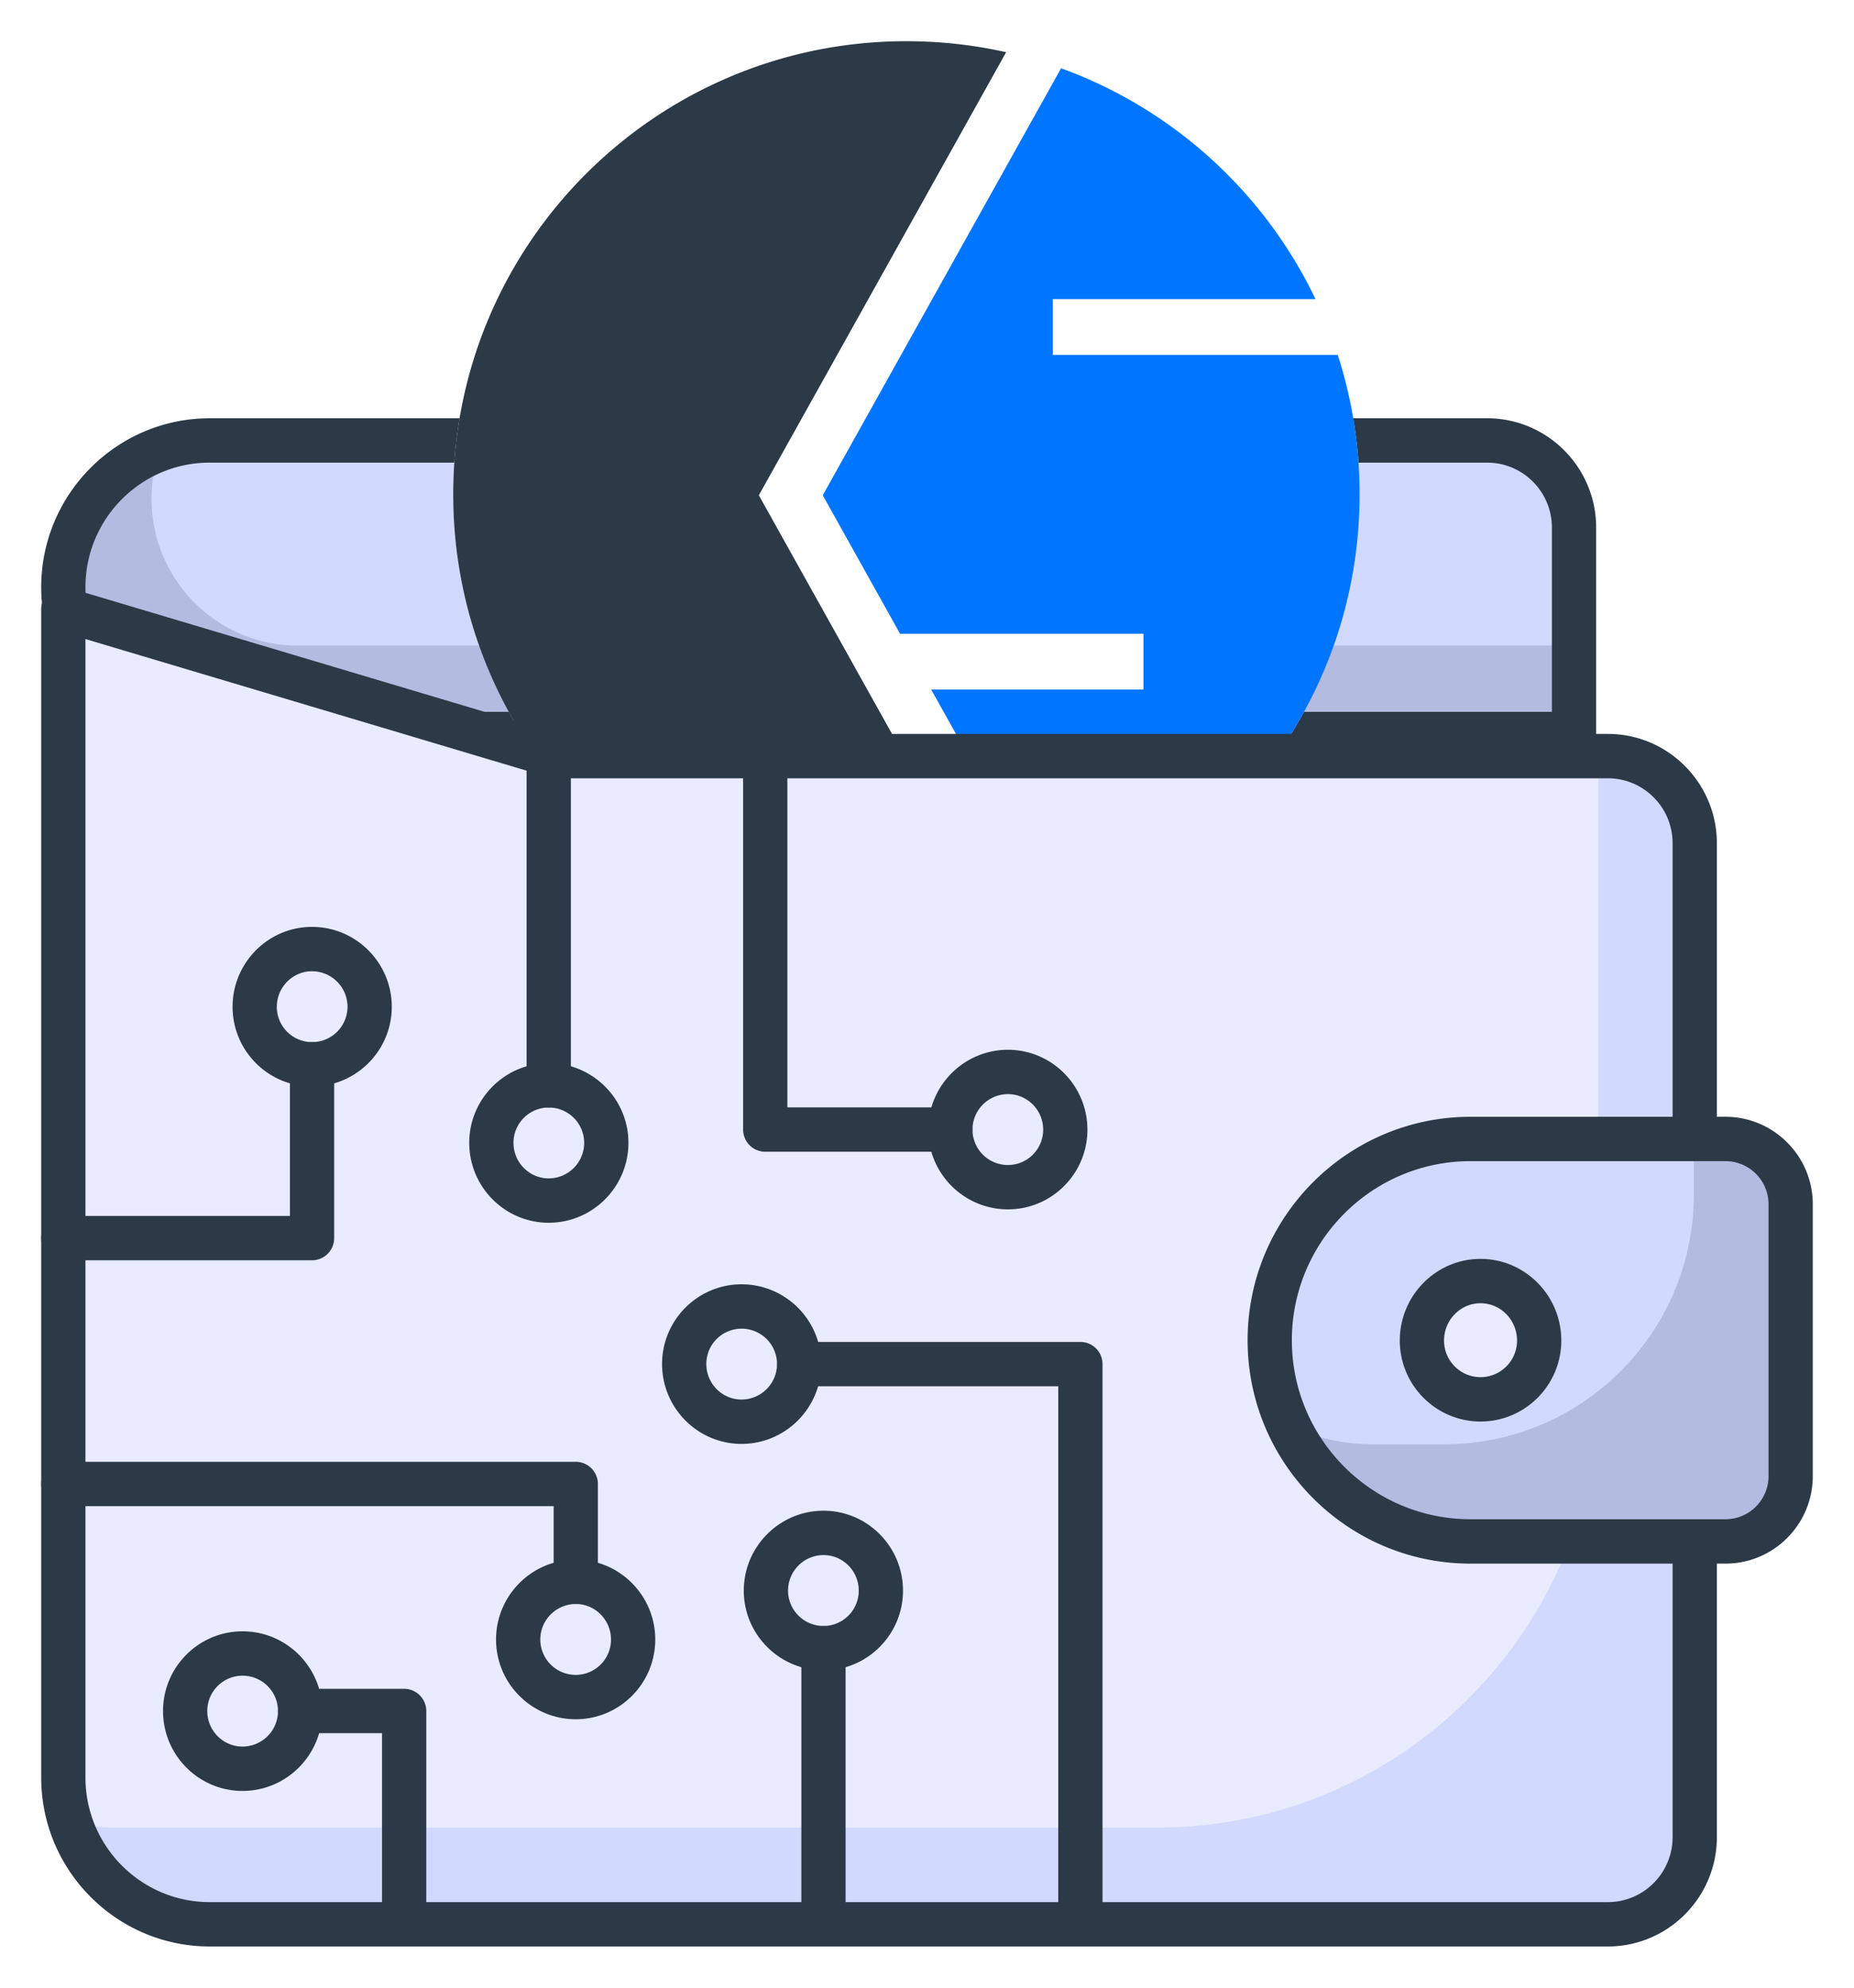
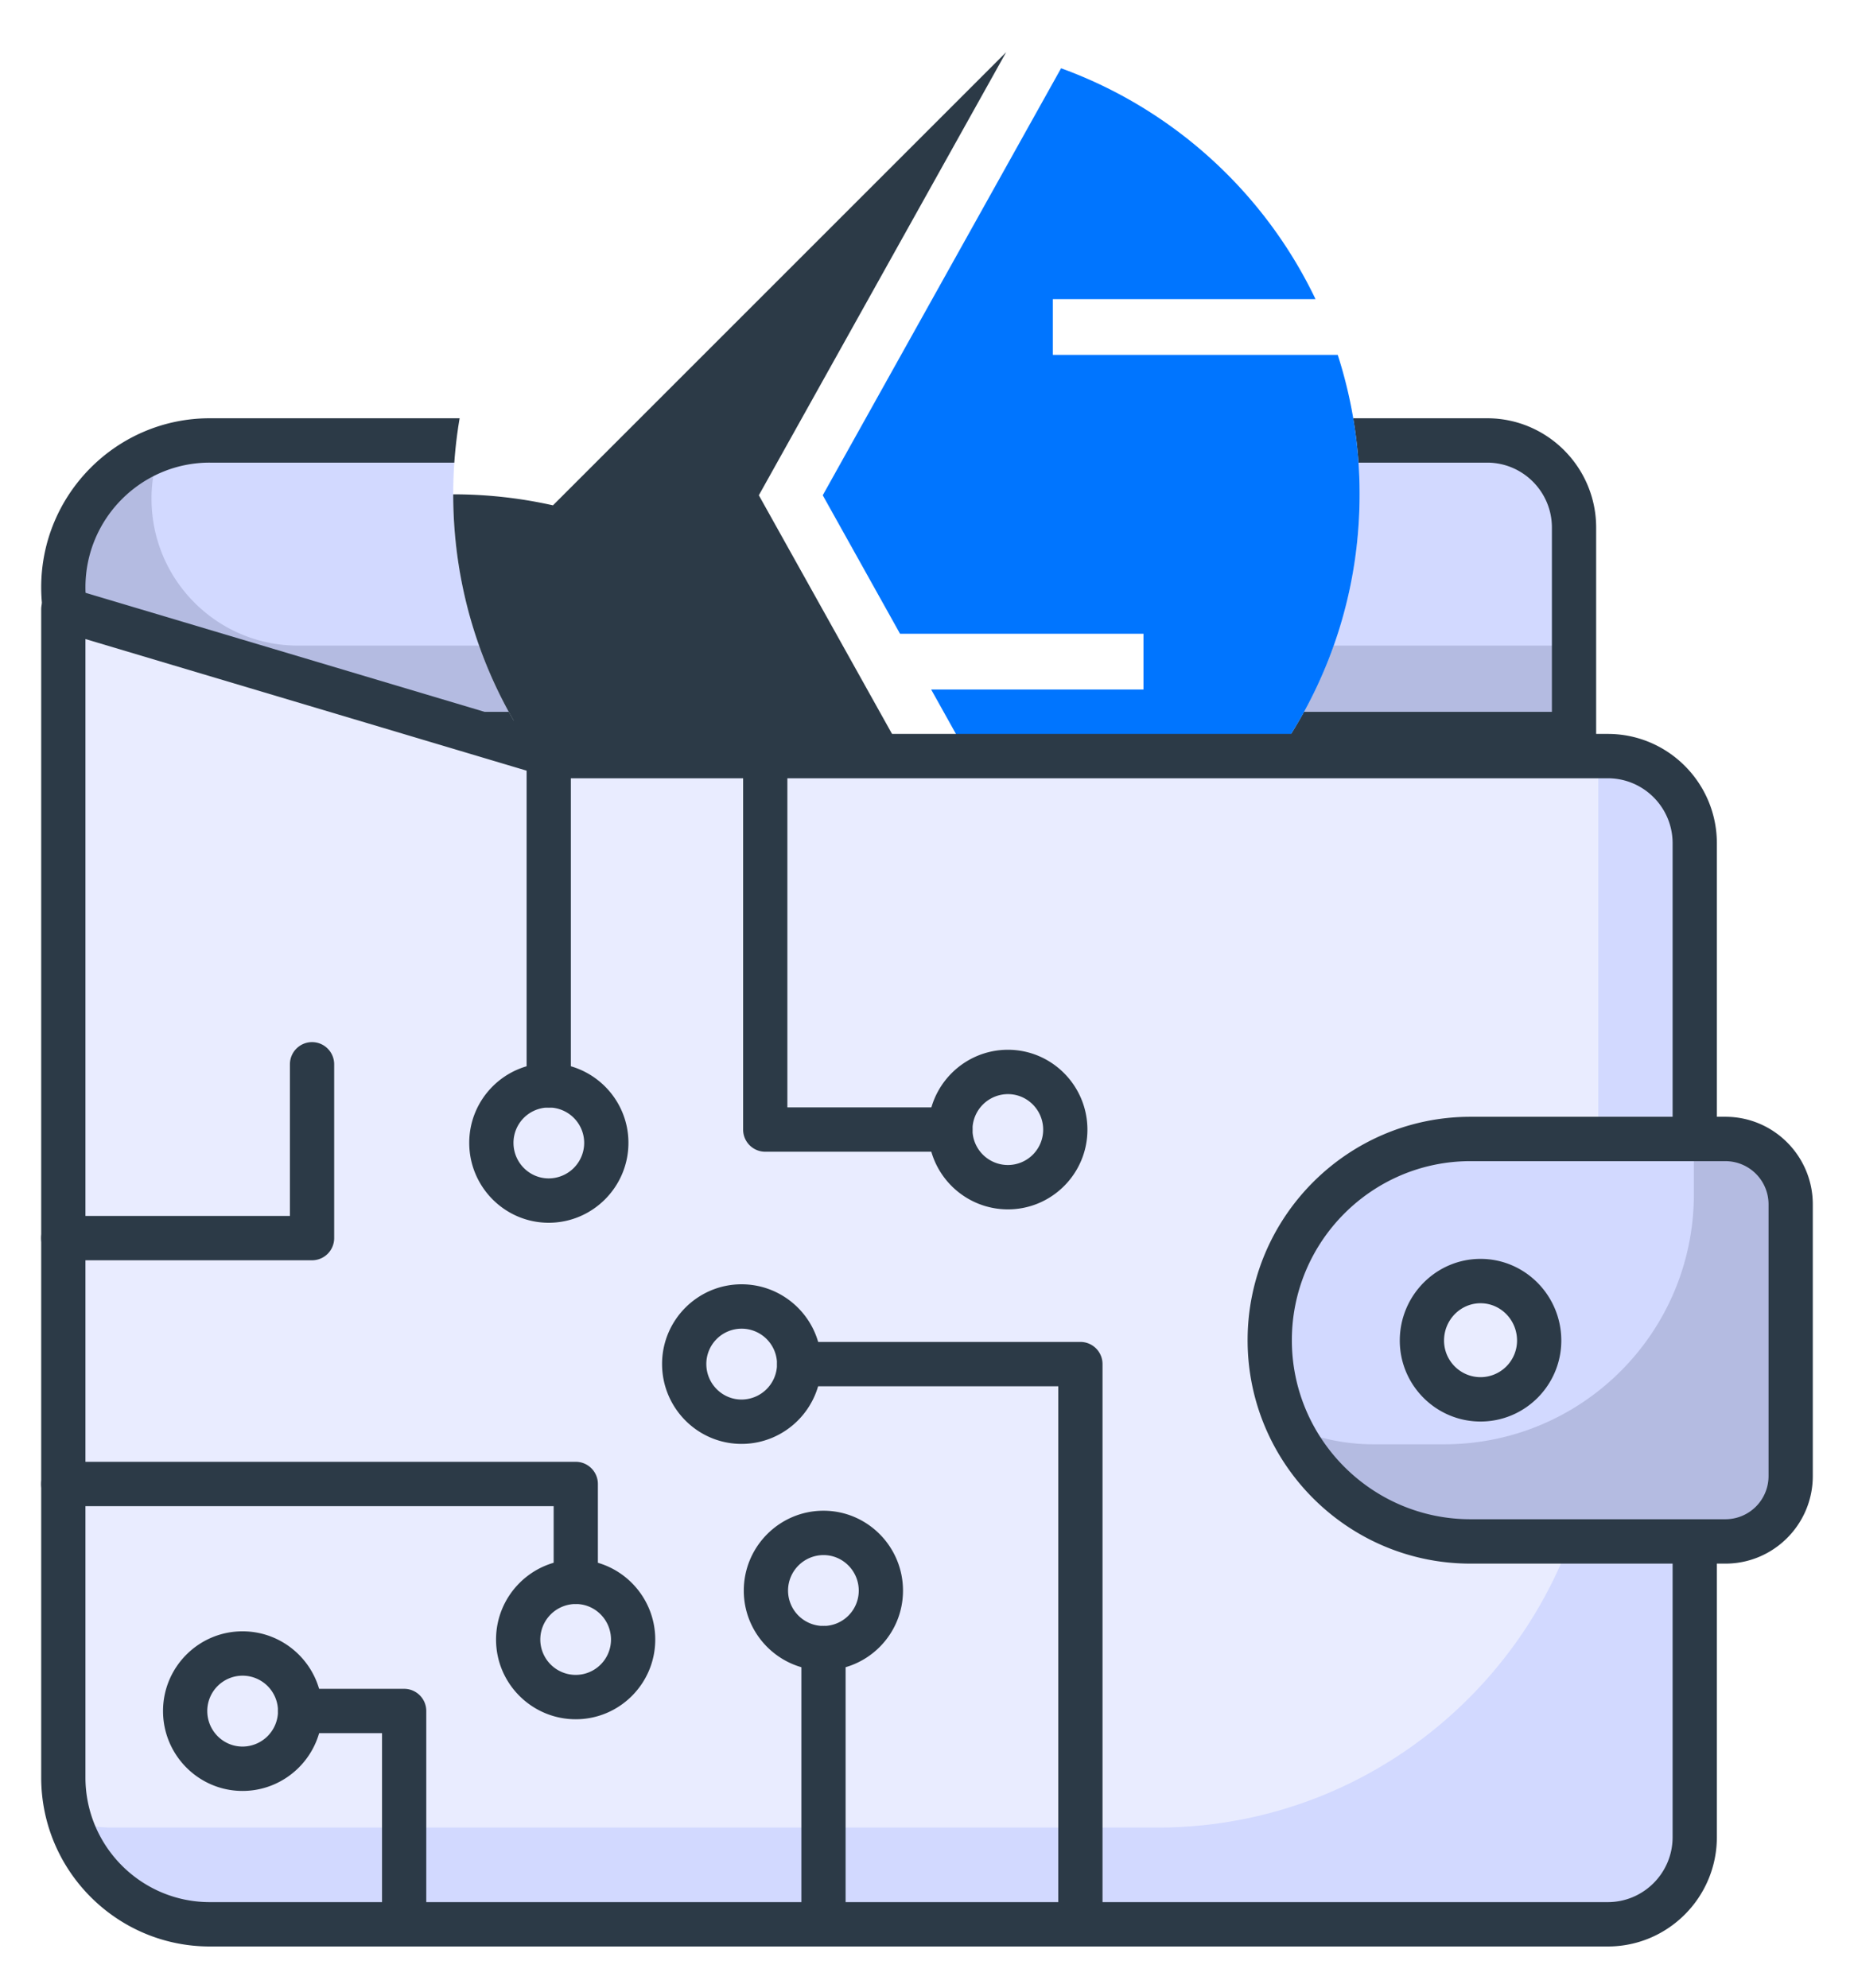
<svg xmlns="http://www.w3.org/2000/svg" width="180" height="193" fill="none">
  <g filter="url(#filter0_d_2725_2251)">
    <path d="M152.818 47.227v20.047H20.363c-7.85 0-14.215-6.382-14.215-14.253 0-7.872 6.365-14.253 14.215-14.253h124.019c4.659 0 8.436 3.787 8.436 8.459z" fill="#D2D9FF" />
    <path d="M152.811 58.688v8.586H20.363c-7.845 0-14.215-6.387-14.215-14.253 0-3.934 1.603-7.486 4.176-10.066a14.217 14.217 0 015.231-3.341 13.942 13.942 0 00-.844 4.821c0 7.867 6.37 14.253 14.215 14.253h123.885z" fill="#B4BBE1" />
    <path d="M152.818 69.427H20.363C11.34 69.427 4 62.067 4 53.02s7.34-16.407 16.363-16.407h124.019c5.836 0 10.584 4.76 10.584 10.612v20.047a2.151 2.151 0 01-2.148 2.154zM20.363 40.92c-6.654 0-12.067 5.428-12.067 12.1 0 6.671 5.413 12.098 12.067 12.098H150.67V47.226c0-3.477-2.821-6.305-6.288-6.305H20.363z" fill="#2C3A47" />
    <circle cx="88" cy="44" r="44" fill="#fff" />
-     <path d="M97.683 1.07L73.674 44.09l23.917 42.857A44.154 44.154 0 0188 87.998c-24.3 0-43.999-19.7-43.999-44S63.699 0 87.999 0c3.327 0 6.568.37 9.684 1.07z" fill="#2C3A47" />
+     <path d="M97.683 1.07L73.674 44.09l23.917 42.857A44.154 44.154 0 0188 87.998c-24.3 0-43.999-19.7-43.999-44c3.327 0 6.568.37 9.684 1.07z" fill="#2C3A47" />
    <path d="M103.017 2.629L79.879 44.09l7.503 13.446h23.634v5.415H90.404L102.931 85.4C119.883 79.286 132 63.057 132 43.999a43.96 43.96 0 00-2.122-13.538h-27.661v-5.416h25.503c-4.949-10.352-13.826-18.468-24.703-22.416z" fill="#0075FF" />
    <path d="M53.915 69.417h102.186c4.66 0 8.437 3.787 8.437 8.458v96.513c0 4.672-3.777 8.459-8.437 8.459H20.363c-7.85 0-14.215-6.382-14.215-14.253V55.164l47.767 14.253z" fill="#E9ECFF" />
    <path d="M164.538 77.875v96.513c0 4.652-3.797 8.458-8.436 8.458H20.363c-6.369 0-11.768-4.229-13.582-10.023 1.35.423 2.742.635 4.218.635H112.36c23.621 0 42.813-19.244 42.813-42.928V69.417h.929c4.639 0 8.436 3.806 8.436 8.458z" fill="#D2D9FF" />
-     <path d="M30.296 101.496c-4.255 0-7.716-3.47-7.716-7.736 0-4.28 3.46-7.76 7.716-7.76 4.268 0 7.74 3.48 7.74 7.76 0 4.266-3.472 7.736-7.74 7.736zm0-11.19c-1.886 0-3.42 1.55-3.42 3.454a3.428 3.428 0 003.42 3.43 3.44 3.44 0 003.444-3.43 3.453 3.453 0 00-3.444-3.453z" fill="#2C3A47" />
    <path d="M30.296 118.372H6.148A2.152 2.152 0 014 116.218c0-1.189.962-2.154 2.148-2.154h22V99.343c0-1.19.962-2.154 2.148-2.154 1.186 0 2.148.965 2.148 2.154v16.875a2.152 2.152 0 01-2.148 2.154zM55.9 162.937c-4.268 0-7.74-3.471-7.74-7.738 0-4.279 3.472-7.76 7.74-7.76 4.255 0 7.716 3.481 7.716 7.76 0 4.267-3.46 7.738-7.716 7.738zm0-11.191a3.453 3.453 0 00-3.444 3.453 3.442 3.442 0 003.444 3.431 3.43 3.43 0 003.42-3.431c0-1.904-1.534-3.453-3.42-3.453z" fill="#2C3A47" />
    <path d="M55.9 151.746a2.151 2.151 0 01-2.147-2.153v-7.346H6.148A2.15 2.15 0 014 140.094c0-1.189.962-2.154 2.148-2.154H55.9c1.185 0 2.147.965 2.147 2.154v9.499a2.151 2.151 0 01-2.147 2.153zm-32.354 18.151c-4.256 0-7.718-3.481-7.718-7.76 0-4.267 3.462-7.738 7.718-7.738 4.267 0 7.74 3.471 7.74 7.738 0 4.279-3.473 7.76-7.74 7.76zm0-11.191a3.43 3.43 0 00-3.422 3.431c0 1.904 1.535 3.453 3.422 3.453a3.453 3.453 0 003.444-3.453 3.441 3.441 0 00-3.444-3.431z" fill="#2C3A47" />
    <path d="M39.238 185a2.152 2.152 0 01-2.148-2.154V164.29h-7.954a2.15 2.15 0 01-2.148-2.153c0-1.189.962-2.154 2.148-2.154h10.102c1.185 0 2.148.965 2.148 2.154v20.709A2.151 2.151 0 0139.237 185zm40.715-26.813c-4.268 0-7.74-3.471-7.74-7.738 0-4.279 3.472-7.76 7.74-7.76 4.255 0 7.717 3.481 7.717 7.76 0 4.267-3.462 7.738-7.717 7.738zm0-11.191a3.453 3.453 0 00-3.444 3.453 3.441 3.441 0 003.444 3.431 3.43 3.43 0 003.421-3.431c0-1.904-1.535-3.453-3.421-3.453z" fill="#2C3A47" />
    <path d="M79.95 185a2.152 2.152 0 01-2.147-2.154v-26.812c0-1.189.962-2.154 2.148-2.154 1.185 0 2.147.965 2.147 2.154v26.812A2.152 2.152 0 0179.951 185zm-26.677-70.272c-4.255 0-7.716-3.482-7.716-7.761 0-4.266 3.46-7.736 7.716-7.736 4.267 0 7.74 3.47 7.74 7.736 0 4.279-3.473 7.761-7.74 7.761zm0-11.19a3.428 3.428 0 00-3.42 3.429c0 1.904 1.533 3.454 3.42 3.454a3.453 3.453 0 003.444-3.454 3.44 3.44 0 00-3.444-3.429z" fill="#2C3A47" />
    <path d="M53.275 103.538a2.152 2.152 0 01-2.148-2.154V69.416a2.15 2.15 0 012.148-2.153 2.15 2.15 0 012.148 2.153v31.968a2.152 2.152 0 01-2.148 2.154zm38.99 4.294H74.296a2.15 2.15 0 01-2.148-2.153V69.416c0-1.189.963-2.153 2.148-2.153a2.15 2.15 0 012.148 2.153v34.109h15.82c1.187 0 2.149.965 2.149 2.154a2.15 2.15 0 01-2.148 2.153z" fill="#2C3A47" />
    <path d="M97.859 113.428c-4.268 0-7.74-3.47-7.74-7.737 0-4.279 3.472-7.76 7.74-7.76 4.255 0 7.716 3.481 7.716 7.76 0 4.267-3.461 7.737-7.716 7.737zm0-11.19a3.453 3.453 0 00-3.444 3.453 3.44 3.44 0 003.444 3.43 3.428 3.428 0 003.42-3.43c0-1.904-1.534-3.453-3.42-3.453zM104.893 185a2.152 2.152 0 01-2.148-2.154v-52.24H77.589a2.152 2.152 0 01-2.148-2.154 2.15 2.15 0 012.148-2.153h27.304a2.15 2.15 0 012.148 2.153v54.394a2.152 2.152 0 01-2.148 2.154z" fill="#2C3A47" />
    <path d="M71.995 136.201c-4.255 0-7.716-3.481-7.716-7.76 0-4.266 3.461-7.737 7.716-7.737 4.268 0 7.74 3.471 7.74 7.737 0 4.279-3.472 7.76-7.74 7.76zm0-11.189a3.428 3.428 0 00-3.42 3.429c0 1.904 1.534 3.453 3.42 3.453a3.453 3.453 0 003.444-3.453 3.44 3.44 0 00-3.444-3.429z" fill="#2C3A47" />
    <path d="M156.101 185H20.363C11.34 185 4 177.641 4 168.594V55.164c0-.68.32-1.32.864-1.726A2.154 2.154 0 016.76 53.1l47.468 14.163h101.873c5.837 0 10.584 4.76 10.584 10.612v96.513c0 5.852-4.747 10.612-10.584 10.612zM8.296 58.052v110.542c0 6.672 5.413 12.099 12.067 12.099h135.738c3.468 0 6.288-2.828 6.288-6.305V77.875c0-3.478-2.82-6.305-6.288-6.305H53.915a2.11 2.11 0 01-.612-.09L8.296 58.052z" fill="#2C3A47" />
    <path d="M173.851 112.936v26.391c0 3.504-2.833 6.344-6.327 6.344h-24.761c-10.763 0-19.488-8.748-19.488-19.539 0-10.792 8.725-19.54 19.488-19.54h24.761c3.494 0 6.327 2.841 6.327 6.344z" fill="#D2D9FF" />
    <path d="M173.859 112.936v26.391a6.327 6.327 0 01-6.327 6.344h-24.76c-7.803 0-14.552-4.61-17.631-11.25 2.488 1.184 5.272 1.819 8.225 1.819h6.833c13.414 0 24.254-10.87 24.254-24.276v-5.372h3.079a6.327 6.327 0 016.327 6.344z" fill="#B4BBE1" />
    <path d="M167.524 147.825h-24.761c-11.93 0-21.636-9.732-21.636-21.693 0-11.961 9.706-21.693 21.636-21.693h24.761c4.673 0 8.475 3.813 8.475 8.497v26.391c0 4.685-3.802 8.498-8.475 8.498zm-24.761-39.079c-9.561 0-17.34 7.8-17.34 17.386 0 9.586 7.779 17.385 17.34 17.385h24.761a4.19 4.19 0 004.179-4.19v-26.391a4.188 4.188 0 00-4.179-4.189l-24.761-.001z" fill="#2C3A47" />
    <path d="M149.434 126.167c0 3.139-2.562 5.707-5.693 5.707-3.13 0-5.692-2.568-5.692-5.707 0-3.21 2.562-5.778 5.692-5.778 3.131 0 5.693 2.568 5.693 5.778z" fill="#E9ECFF" />
    <path d="M143.743 134.028c-4.324 0-7.841-3.526-7.841-7.861 0-4.373 3.517-7.931 7.841-7.931 4.322 0 7.839 3.558 7.839 7.931 0 4.335-3.517 7.861-7.839 7.861zm0-11.485c-1.955 0-3.545 1.626-3.545 3.624 0 1.96 1.59 3.554 3.545 3.554a3.553 3.553 0 003.543-3.554c0-1.998-1.59-3.624-3.543-3.624z" fill="#2C3A47" />
  </g>
  <defs>
    <filter id="filter0_d_2725_2251" x="0" y="0" width="180" height="193" filterUnits="userSpaceOnUse" color-interpolation-filters="sRGB">
      <feFlood flood-opacity="0" result="BackgroundImageFix" />
      <feColorMatrix in="SourceAlpha" type="matrix" values="0 0 0 0 0 0 0 0 0 0 0 0 0 0 0 0 0 0 127 0" result="hardAlpha" />
      <feOffset dy="4" />
      <feGaussianBlur stdDeviation="2" />
      <feComposite in2="hardAlpha" operator="out" />
      <feColorMatrix type="matrix" values="0 0 0 0 0 0 0 0 0 0 0 0 0 0 0 0 0 0 0.25 0" />
      <feBlend mode="normal" in2="BackgroundImageFix" result="effect1_dropShadow_2725_2251" />
      <feBlend mode="normal" in="SourceGraphic" in2="effect1_dropShadow_2725_2251" result="shape" />
    </filter>
  </defs>
</svg>